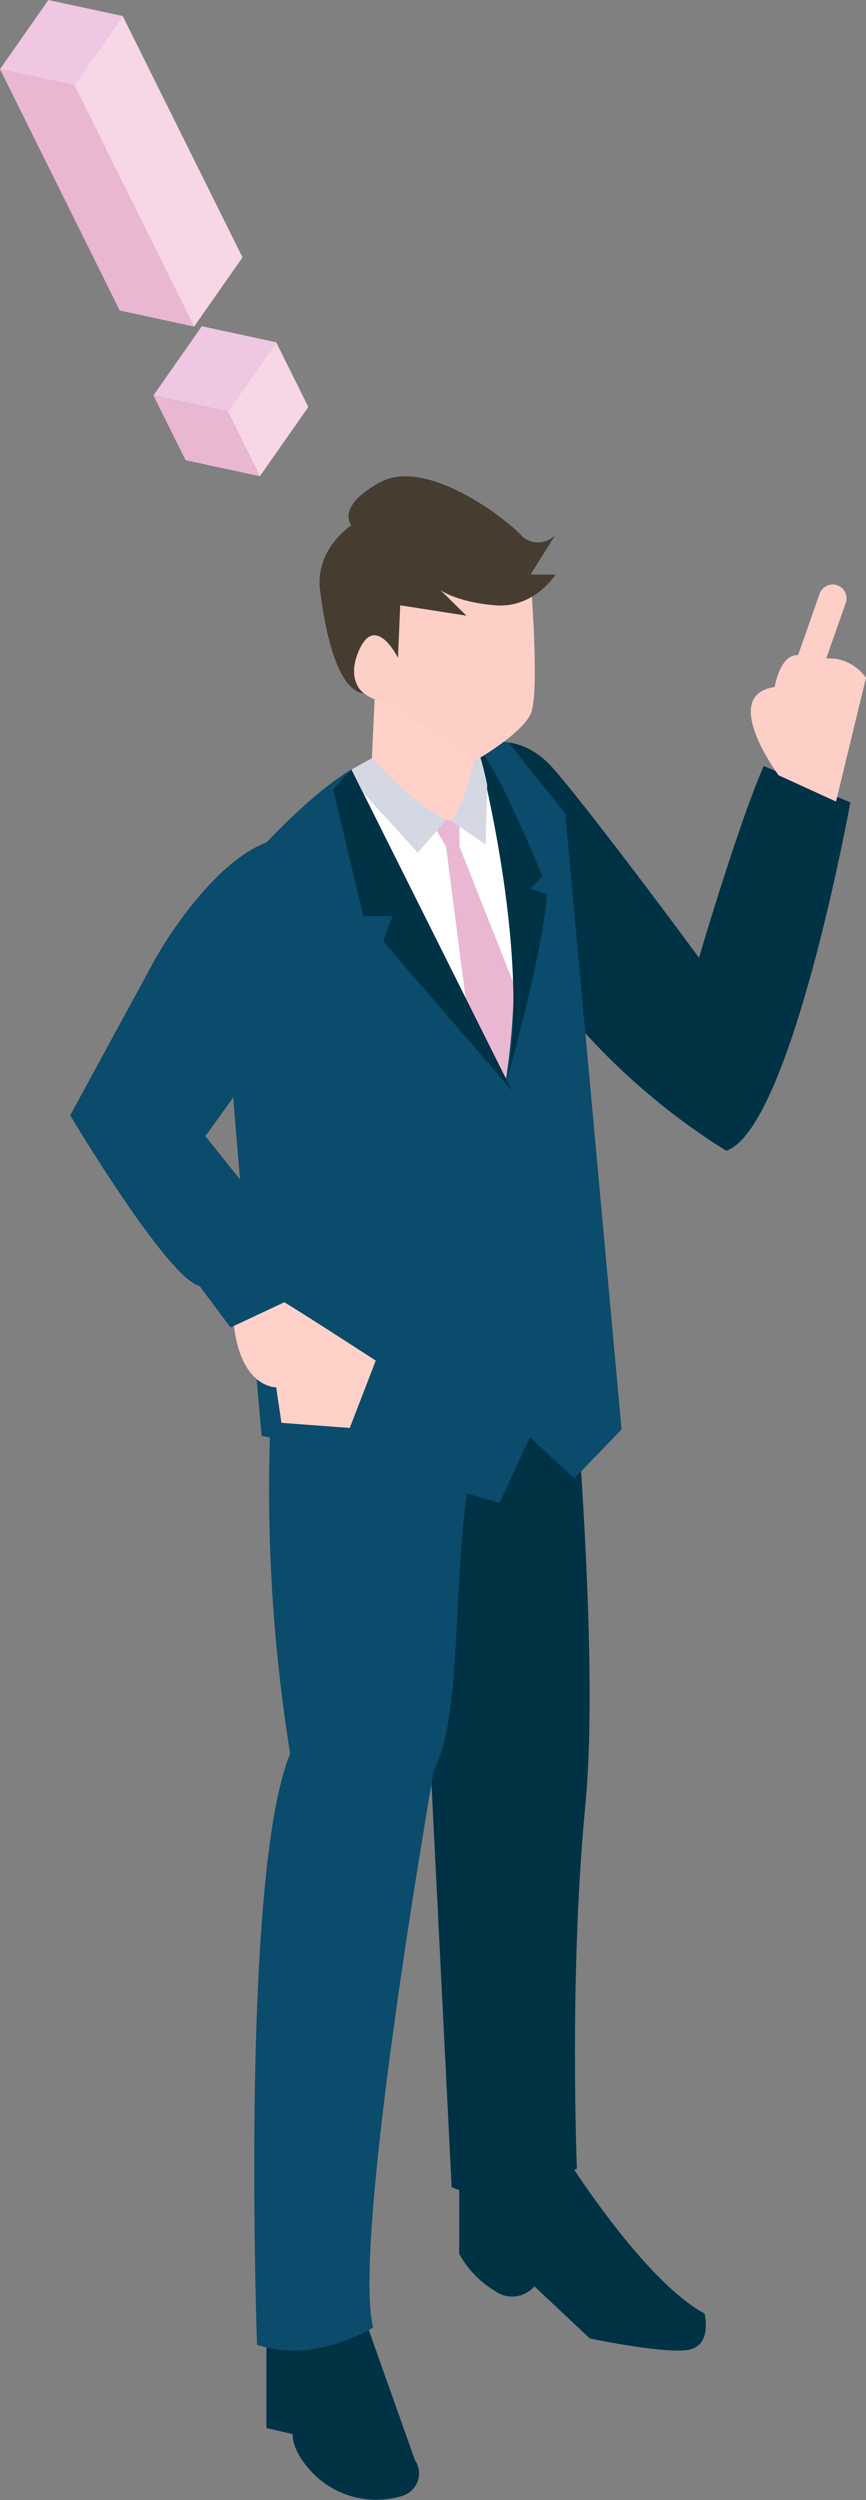
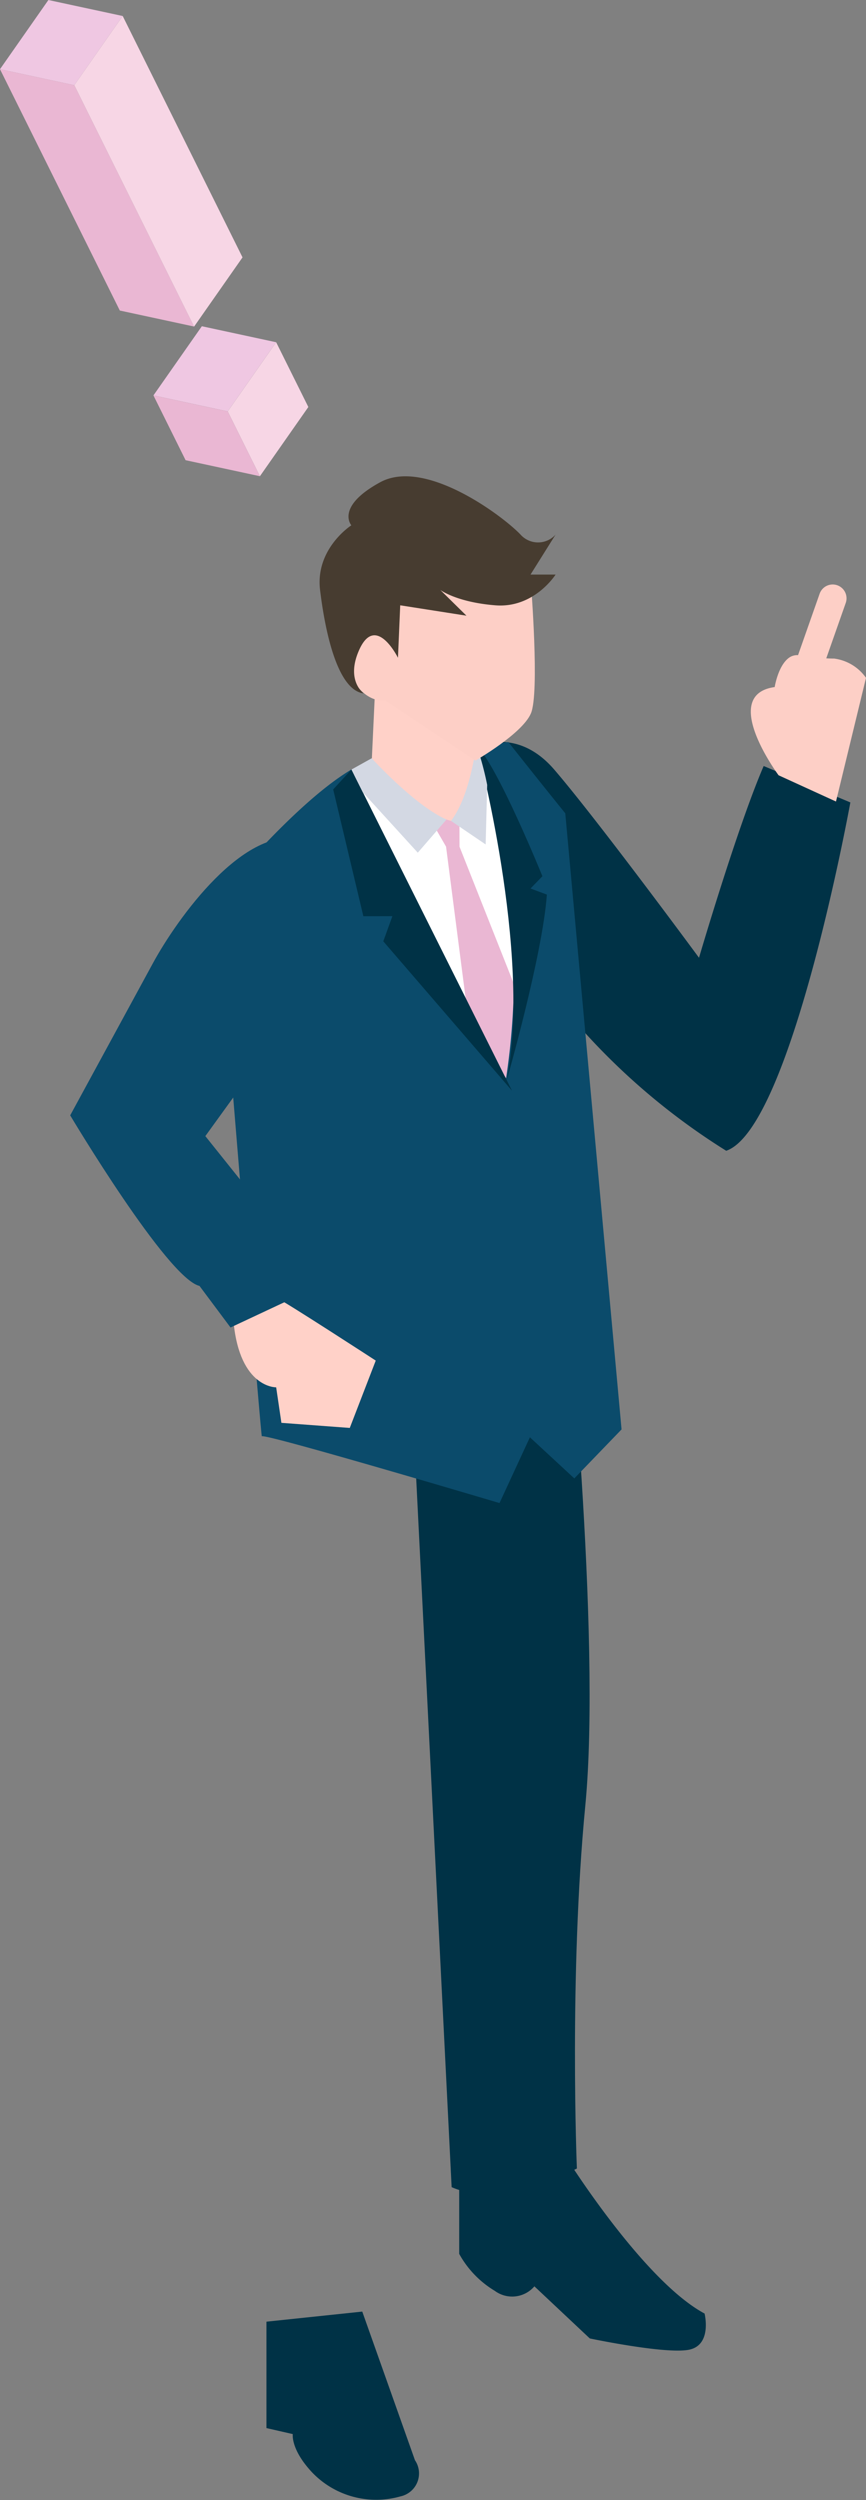
<svg xmlns="http://www.w3.org/2000/svg" width="99.295" height="286.652" viewBox="0 0 99.295 286.652">
  <rect x="0" y="0" width="99.295" height="286.652" fill="#808080" stroke="none" />
  <defs>
    <clipPath id="clip-path">
      <rect id="長方形_25296" data-name="長方形 25296" width="99.295" height="286.652" transform="translate(0 0)" fill="none" />
    </clipPath>
  </defs>
  <g id="グループ_35469" data-name="グループ 35469" transform="translate(0 0)">
    <g id="グループ_35468" data-name="グループ 35468" transform="translate(0 0)" clip-path="url(#clip-path)">
      <path id="パス_1502" data-name="パス 1502" d="M6.812,306.087s5.5-3.831,10.455,1.926,16.6,21.577,16.6,21.577,4.373-14.937,7.415-21.987l9.938,4.176s-6.779,37.388-14.234,39.941A76.628,76.628,0,0,1,15.36,331.48c-9.1-12.986-9.609-15.1-8.549-25.393" transform="translate(46.281 -219.774)" fill="#003246" />
      <path id="パス_1503" data-name="パス 1503" d="M9.594,248.657c-.339,0-.649-.011-.942-.026l2.234-6.354a1.587,1.587,0,1,0-2.995-1.053l-2.475,7.042a1.6,1.6,0,0,0-1.039.3c-1.259.911-1.639,3.358-1.639,3.358-6.407.892.445,10.114.445,10.114l6.584,3.011,3.442-14.181a5.3,5.3,0,0,0-3.614-2.206" transform="translate(86.087 -173.147)" fill="#fdcfc6" />
      <path id="パス_1504" data-name="パス 1504" d="M78.065,886.387s8.848,14.158,15.881,17.925c0,0,.908,3.637-1.815,4.156s-11.344-1.3-11.344-1.3l-6.353-5.975a3.353,3.353,0,0,1-4.537.52,11.3,11.3,0,0,1-4.084-4.24V887.426Z" transform="translate(-13.161 -639.047)" fill="#003246" />
      <path id="パス_1505" data-name="パス 1505" d="M194.661,949.824l6.041,17.04a2.693,2.693,0,0,1-1.647,4.145,10.165,10.165,0,0,1-10.16-2.763c-2.471-2.648-2.2-4.375-2.2-4.375l-3.02-.691v-12.2Z" transform="translate(-153.124 -684.782)" fill="#003246" />
      <path id="パス_1506" data-name="パス 1506" d="M113.573,531.481s10.337,1.2,18.033-4.694c0,0,4.13,40.552,2.252,60s-.969,41.641-.969,41.641-8.923,4.577-14.36,2.138Z" transform="translate(-66.744 -379.791)" fill="#003246" />
-       <path id="パス_1507" data-name="パス 1507" d="M159.1,526.787s-3.969,17.1-10.3,18.569c-3.1,13.466-1.163,30.476-4.815,37.427,0,0-9.44,53.714-6.962,63.869,0,0-6.687,4.263-13.309,1.982,0,0-1.948-53.93,3.8-67.761a190.427,190.427,0,0,1-1.523-48.711Z" transform="translate(-94.242 -379.791)" fill="#0b4b6b" />
      <path id="パス_1508" data-name="パス 1508" d="M121.6,532.925s16.719,7.349,34.154-5l.009,3.559s-17.31,11.457-34.154,5.027Z" transform="translate(-90.393 -380.61)" fill="#003246" />
      <path id="パス_1509" data-name="パス 1509" d="M128.431,311.957a103.439,103.439,0,0,0-9.522,9.088l1.139,54.2s17.617,12.332,33.544-2.555l1.574-35.373s-4.34-23.884-7.5-28.081Z" transform="translate(-89.052 -222.943)" fill="#fff" />
      <path id="パス_1510" data-name="パス 1510" d="M143.569,338.11l-.009-3.788-3.283.752,1.748,3.032,2.564,19.866L149.3,369.1l1.737-12.133Z" transform="translate(-90.881 -241.031)" fill="#eab7d3" />
      <path id="パス_1511" data-name="パス 1511" d="M140.394,313.1c-3.213-3.978-6.525-8.17-6.525-8.17l-3.612.469a81.257,81.257,0,0,1,3.35,38.076c-3.34-4.634-17.727-35.405-17.727-35.405-6.66,3.946-15.434,14.765-15.434,14.765s5.071,62.135,5.157,61.7,27.25,7.648,27.25,7.648l3.485-7.542,5.092,4.717,5.417-5.619Z" transform="translate(-75.579 -219.845)" fill="#0b4b6b" />
      <path id="パス_1512" data-name="パス 1512" d="M147.552,316.185l18.407,36.831L151.2,335.885,152.244,333l-3.329.008-3.46-14.538Z" transform="translate(-107.252 -227.956)" fill="#003246" />
      <path id="パス_1513" data-name="パス 1513" d="M131.132,306.617s6.329,23.607,3.426,38.291c0,0,4.1-14.31,4.6-21.278l-1.875-.7,1.364-1.408s-5.159-12.711-7.515-14.9" transform="translate(-76.454 -221.057)" fill="#003246" />
      <path id="パス_1514" data-name="パス 1514" d="M159.453,274.4l-.505,10.808s4.334,6.71,11.642,7.171l.681-13.535Z" transform="translate(-116.329 -197.831)" fill="#ffd1c8" />
      <path id="パス_1515" data-name="パス 1515" d="M158.62,306.617c-.2,0-.653,5.491-2.965,8.563l3.972,2.7.176-6.826a37.071,37.071,0,0,0-1.183-4.438" transform="translate(-103.942 -221.057)" fill="#d3d8e3" />
      <path id="パス_1516" data-name="パス 1516" d="M174.706,311.564s4.912,5.411,8.573,7.028l-3.29,3.8-6.3-6.918-1.307-2.615Z" transform="translate(-132.087 -224.624)" fill="#d3d8e3" />
      <path id="パス_1517" data-name="パス 1517" d="M157.715,224.2s1.011,12.6,0,14.947-6.36,5.406-6.36,5.406l-10.347-6.9s-2.772.571-4.521-4.04,2.625-6.553,4.692-4.327c0,0,4.611-20.989,16.537-5.088" transform="translate(-96.842 -157.346)" fill="#fdcfc6" />
      <path id="パス_1518" data-name="パス 1518" d="M132.64,220.6s-2.035-1.411-.6-4.82c1.911-4.55,4.522.732,4.522.732l.258-6.018,7.594,1.19-3-2.953s1.868,1.411,6.321,1.764,6.9-3.527,6.9-3.527h-2.873l2.873-4.585a2.694,2.694,0,0,1-4.022,0c-2.011-2.116-10.917-8.818-16.088-6s-3.309,4.938-3.309,4.938-4.161,2.668-3.586,7.418,1.983,11.5,5.017,11.859" transform="translate(-90.931 -141.09)" fill="#473c30" />
      <path id="パス_1519" data-name="パス 1519" d="M206.488,533.548c.649.221,11.259,7.119,11.259,7.119l-2.978,7.722-7.839-.584-.6-4.072s-4.157.112-4.885-7.48Z" transform="translate(-174.664 -384.665)" fill="#ffd1c8" />
      <path id="パス_1520" data-name="パス 1520" d="M241.068,392.514l-11.238-14.05L245.343,357s2.434-10.633-4.28-12.516-14.5,9.1-17.246,14.159l-9.483,17.442s11.132,18.686,14.828,19.559l3.556,4.764,10.755-5.045Z" transform="translate(-206.286 -248.2)" fill="#0b4b6b" />
      <path id="パス_1521" data-name="パス 1521" d="M256.443,135.887l-8.519-1.836-5.55,7.93,8.519,1.836Z" transform="translate(-224.78 -96.645)" fill="#efc7e2" />
      <path id="パス_1522" data-name="パス 1522" d="M257.572,164.307l-8.519-1.836,3.687,7.429,8.519,1.836Z" transform="translate(-231.46 -117.134)" fill="#eab7d3" />
      <path id="パス_1523" data-name="パス 1523" d="M238.4,148.055l-3.688-7.424-5.551,7.93,3.687,7.429Z" transform="translate(-203.046 -101.388)" fill="#f7d6e5" />
      <path id="パス_1524" data-name="パス 1524" d="M319.494,1.834,310.974,0l-5.55,7.933,8.519,1.836Z" transform="translate(-305.425 0.002)" fill="#efc7e2" />
      <path id="パス_1525" data-name="パス 1525" d="M284.6,30.263l-8.519-1.836L289.82,56.1l8.519,1.836Z" transform="translate(-276.082 -20.494)" fill="#eab7d3" />
      <path id="パス_1526" data-name="パス 1526" d="M261.738,6.578l-5.55,7.933,13.737,27.677,5.552-7.935Z" transform="translate(-247.669 -4.742)" fill="#f7d6e5" />
    </g>
  </g>
</svg>